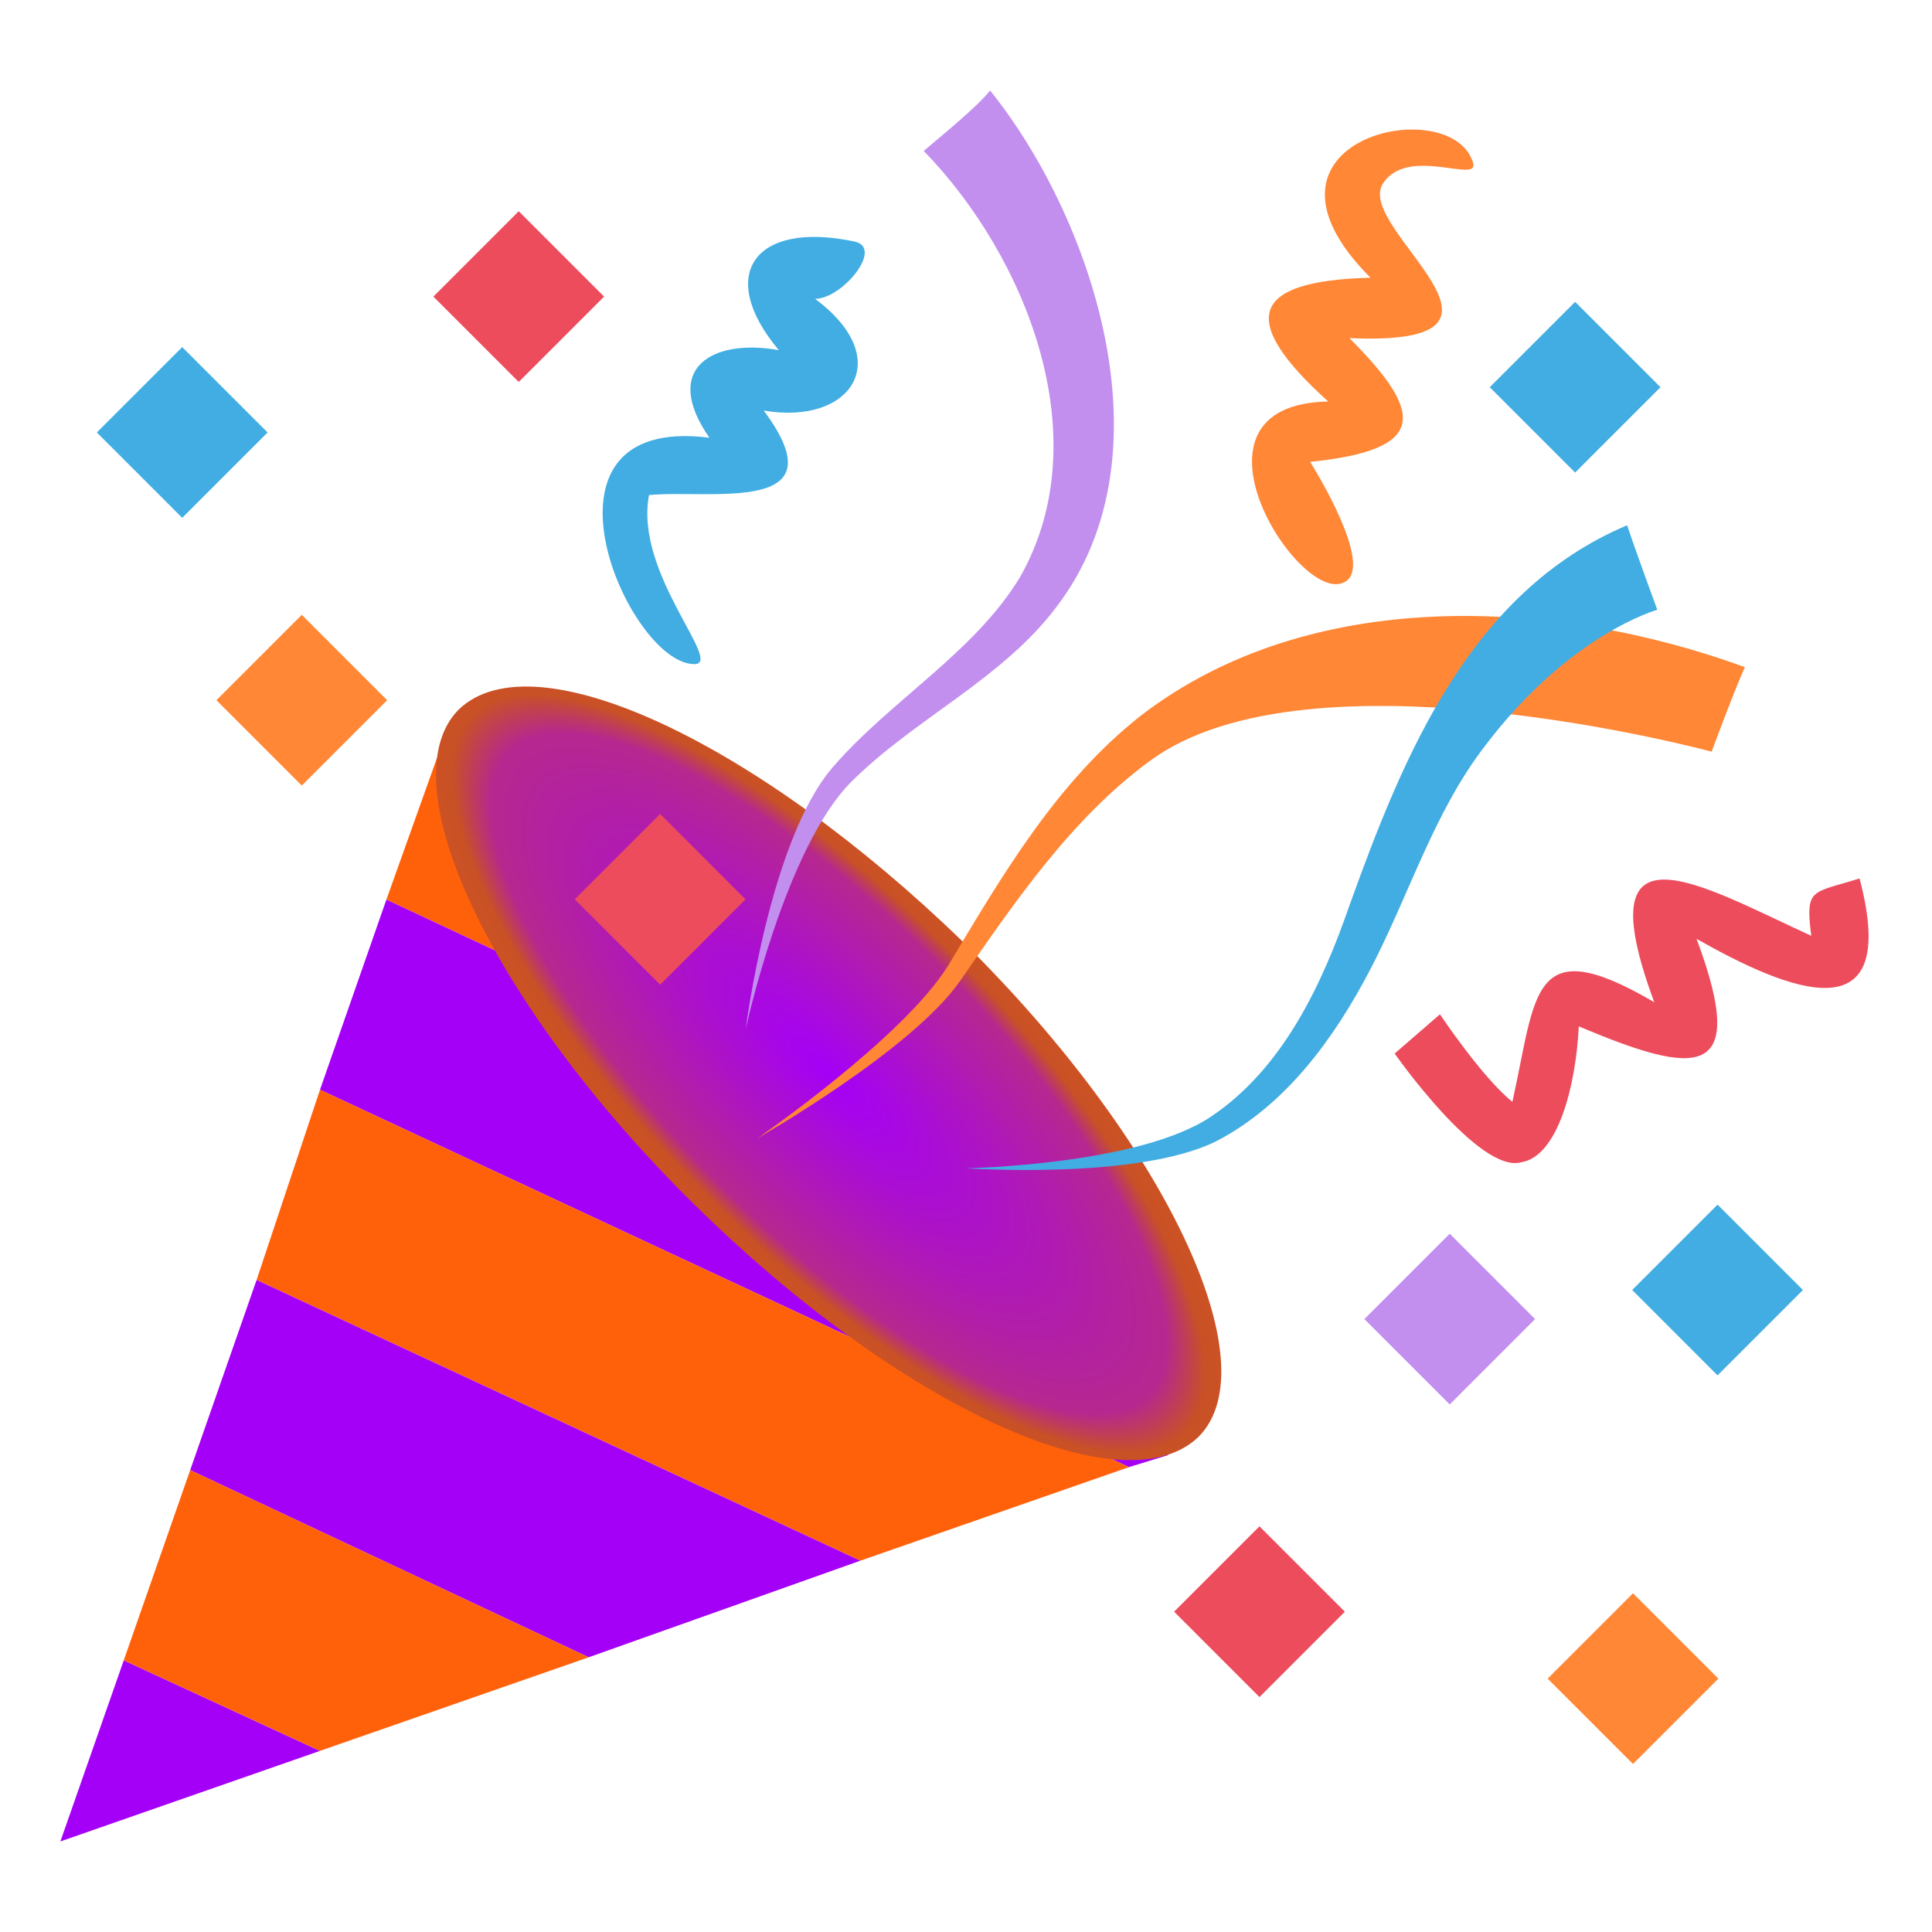
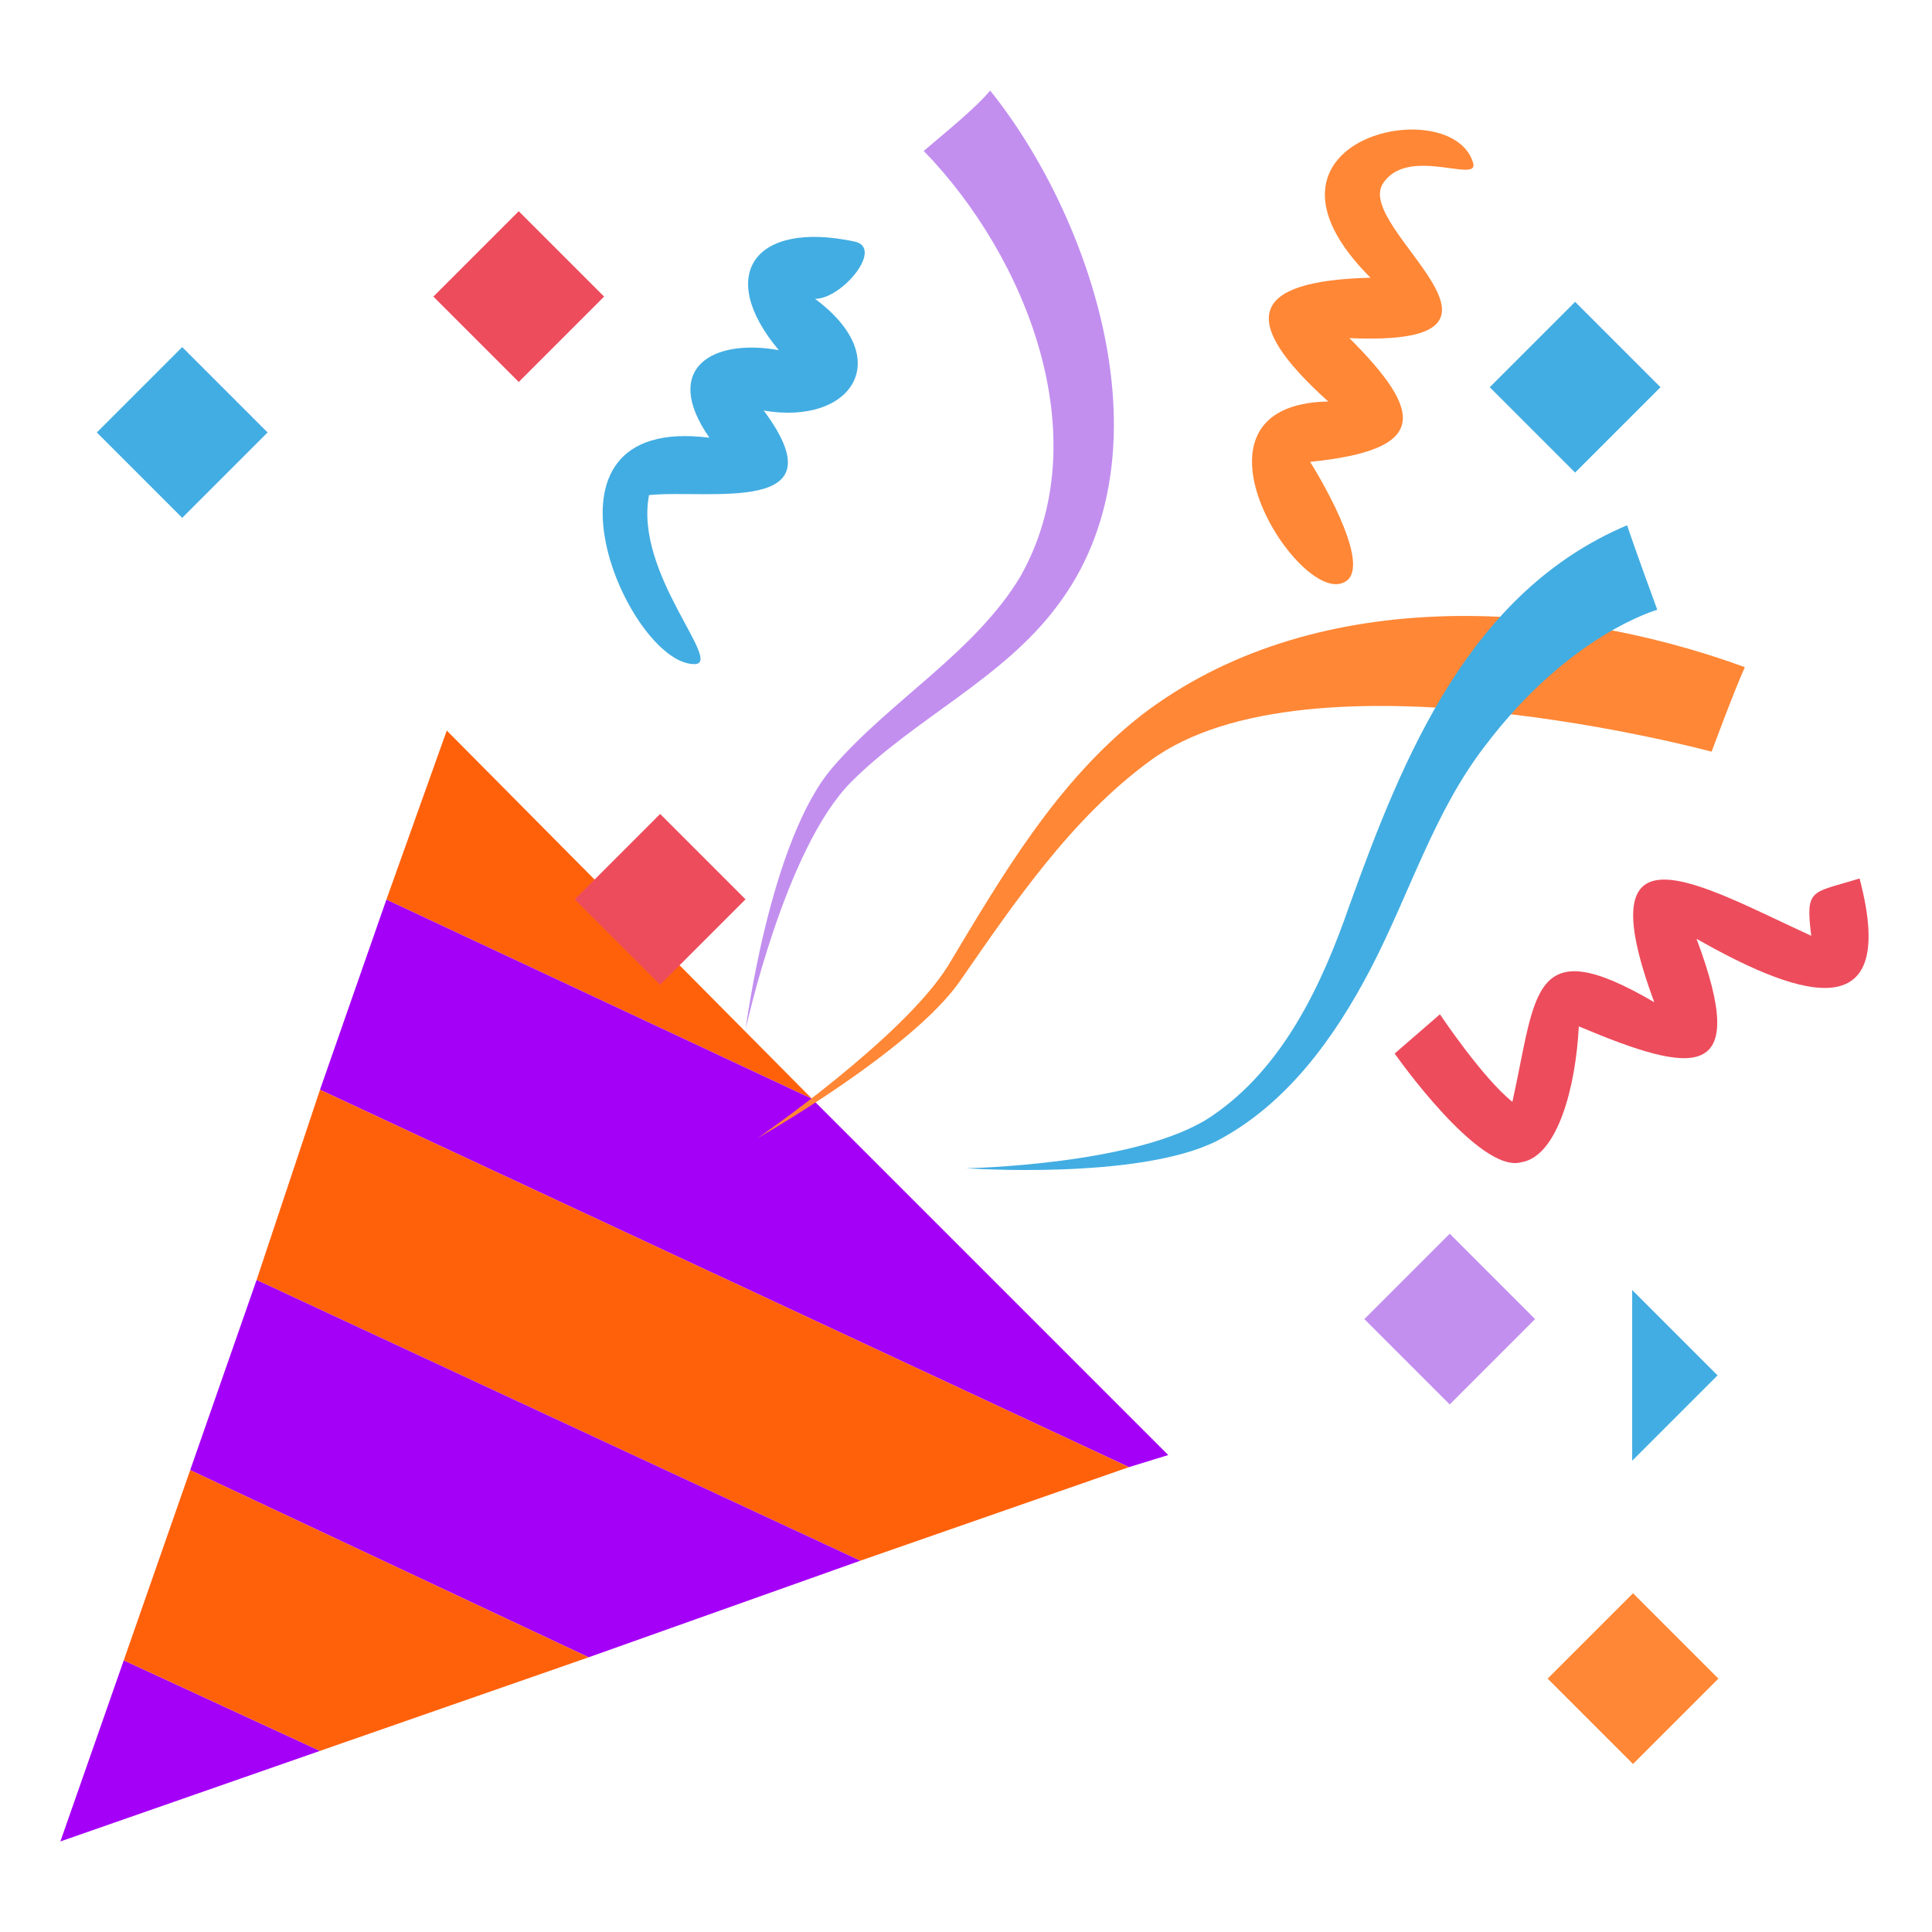
<svg xmlns="http://www.w3.org/2000/svg" xmlns:ns1="http://sodipodi.sourceforge.net/DTD/sodipodi-0.dtd" xmlns:ns2="http://www.inkscape.org/namespaces/inkscape" xmlns:xlink="http://www.w3.org/1999/xlink" viewBox="0 0 64 64" enable-background="new 0 0 64 64" version="1.1" id="svg958" ns1:docname="svg.svg" ns2:version="1.1 (c4e8f9e, 2021-05-24)" ns2:export-filename="/home/dys/tip/image/emoji/tada/png.png" ns2:export-xdpi="300" ns2:export-ydpi="300">
  <defs id="defs962">
    <linearGradient ns2:collect="always" id="linearGradient1174">
      <stop style="stop-color:#a500f7;stop-opacity:1" offset="0" id="stop1170" />
      <stop style="stop-color:#b6288f;stop-opacity:1" offset="0.431" id="stop5149" />
      <stop style="stop-color:#c85125;stop-opacity:1" offset="0.481" id="stop4830" />
      <stop style="stop-color:#ff610b;stop-opacity:1" offset="1" id="stop1172" />
    </linearGradient>
    <radialGradient ns2:collect="always" xlink:href="#linearGradient1174" id="radialGradient1176" cx="27.45" cy="35.555" fx="27.45" fy="35.555" r="13.007" gradientTransform="matrix(0.649,-0.643,1.885,1.903,-57.383,-14.45)" gradientUnits="userSpaceOnUse" />
  </defs>
  <ns1:namedview id="namedview960" pagecolor="#505050" bordercolor="#ffffff" borderopacity="1" ns2:pageshadow="0" ns2:pageopacity="0" ns2:pagecheckerboard="1" showgrid="false" ns2:zoom="9.3046875" ns2:cx="-15.476071" ns2:cy="13.702771" ns2:window-width="3440" ns2:window-height="1369" ns2:window-x="0" ns2:window-y="34" ns2:window-maximized="1" ns2:current-layer="svg958" />
  <path fill="#f7b600" d="m2 61l8.6-3-6.5-3z" id="path910" style="fill:#a500f7;fill-opacity:1" />
  <path fill="#ffdd7d" d="m26.9 36.4l-12.1-12.2-2 5.6z" id="path912" style="fill:#ff610b;fill-opacity:1" />
  <path fill="#f7b600" d="m12.8 29.8l-2.2 6.3 26.8 12.5 1.3-.4-11.8-11.8z" id="path914" style="fill:#a500f7;fill-opacity:1" />
  <path fill="#ffdd7d" d="m8.5 42.4l20 9.3 8.9-3.1-26.8-12.5z" id="path916" style="fill:#ff610b;fill-opacity:1" />
  <path fill="#f7b600" d="m6.3 48.7l13.2 6.2 9-3.2-20-9.3z" id="path918" style="fill:#a500f7;fill-opacity:1" />
  <path fill="#ffdd7d" d="m6.3 48.7l-2.2 6.3 6.5 3 8.9-3.1z" id="path920" style="fill:#ff610b;fill-opacity:1" />
-   <path d="m31.9 31.2c6.7 6.6 10.2 14 7.8 16.4-2.5 2.4-9.9-1-16.7-7.7-6.7-6.6-10.2-14-7.8-16.4 2.5-2.4 9.9 1.1 16.7 7.7" fill="#493816" id="path922" style="fill-opacity:1;fill:url(#radialGradient1176)" />
  <path d="m23.5 14.5c-1.6-2.3.1-3.3 2.3-2.9-2.1-2.5-.8-4.3 2.5-3.6 1 .2-.4 1.9-1.3 1.9 2.7 2 1.2 4.2-1.7 3.7 2.6 3.5-1.8 2.6-3.8 2.8-.5 2.6 2.5 5.6 1.5 5.6-2.2 0-5.8-8.3.5-7.5" fill="#42ade2" id="path924" />
  <path d="m44.5 19.3c-1.5.7-5.7-5.9-.5-6-3-2.7-2.6-4 1.4-4.1-4.6-4.6 2.7-6.2 3.4-3.8.2.7-2.2-.6-3 .7-.9 1.5 5.6 5.4-1.1 5.1 2.5 2.5 2.6 3.7-1.3 4.1.5.8 2.1 3.6 1.1 4" fill="#ff8736" id="path926" />
  <path d="m46.2 34.9l1.5-1.3c0 0 1.4 2.1 2.4 2.9.8-3.6.6-5.7 4.7-3.3-2.3-6.2 1.5-3.9 5.2-2.2-.2-1.6 0-1.4 1.6-1.9 1.4 5.3-2.4 3.7-5.4 2 1.8 4.8-.1 4.5-3.9 2.9-.1 2-.7 4.3-1.9 4.5-1.4.4-4.2-3.6-4.2-3.6" fill="#ed4c5c" id="path928" />
  <path d="m35 20.1c-1.8 2.4-4.7 3.7-6.8 5.8-2.2 2.2-3.5 8.2-3.5 8.2s.8-6.3 2.9-8.7c1.9-2.2 4.7-3.8 6.2-6.3 2.6-4.6.2-10.6-3.2-14.1.7-.6 1.7-1.4 2.2-2 3.3 4.1 6.1 12 2.2 17.1" fill="#c28fef" id="path930" />
  <path d="m38.1 25.2c-2.6 1.9-4.5 4.7-6.3 7.3-1.6 2.3-6.7 5.2-6.7 5.2s4.8-3.3 6.3-5.7c1.8-3 3.6-6.1 6.4-8.3 5.6-4.3 13.7-3.9 20-1.6-.4.9-1.1 2.8-1.1 2.8s-13.3-3.6-18.6.3" fill="#ff8736" id="path932" />
  <g fill="#42ade2" id="g938">
    <path d="m49.2 24.7c-1.7 2.2-2.5 4.9-3.8 7.4-1.2 2.3-2.8 4.5-5.1 5.7-2.6 1.3-8.3.9-8.3.9s5.7-.1 8.1-1.7c2.4-1.6 3.7-4.4 4.6-7 1.8-5 4-10.4 9.2-12.6.3.9 1 2.8 1 2.8s-2.9.8-5.7 4.5" id="path934" />
    <path transform="matrix(.707-.707.707.707-8.316 8.458)" d="m4 12.3h4v4h-4z" id="path936" />
  </g>
-   <path transform="matrix(.707-.707.707.707-13.475 13.863)" fill="#ff8736" d="m8 21.2h4v4h-4z" id="path940" />
  <path transform="matrix(.707-.707.707.707-1.905 15.057)" fill="#ed4c5c" d="m15.2 7.8h4v4h-4z" id="path942" />
  <path transform="matrix(.707-.707.707.707-16.808 46.736)" fill="#c28fef" d="m46 41.7h4v4h-4z" id="path944" />
-   <path transform="matrix(.707-.707.707.707-25.514 45.118)" fill="#ed4c5c" d="m39.7 51.4h4v4h-4z" id="path946" />
  <path transform="matrix(.707-.707.707.707-23.462 54.546)" fill="#ff8736" d="m52.1 53.6h4v4h-4z" id="path948" />
  <g fill="#42ade2" id="g954">
-     <path transform="matrix(.707-.707.707.707-13.521 52.772)" d="m54.9 40.7h4v4h-4z" id="path950" />
+     <path transform="matrix(.707-.707.707.707-13.521 52.772)" d="m54.9 40.7v4h-4z" id="path950" />
    <path transform="matrix(.707-.707.707.707 6.223 40.683)" d="m50.2 10.8h4v4h-4z" id="path952" />
  </g>
  <path transform="matrix(.707-.707.707.707-14.684 24.206)" fill="#ed4c5c" d="m19.9 27.8h4v4h-4z" id="path956" />
</svg>